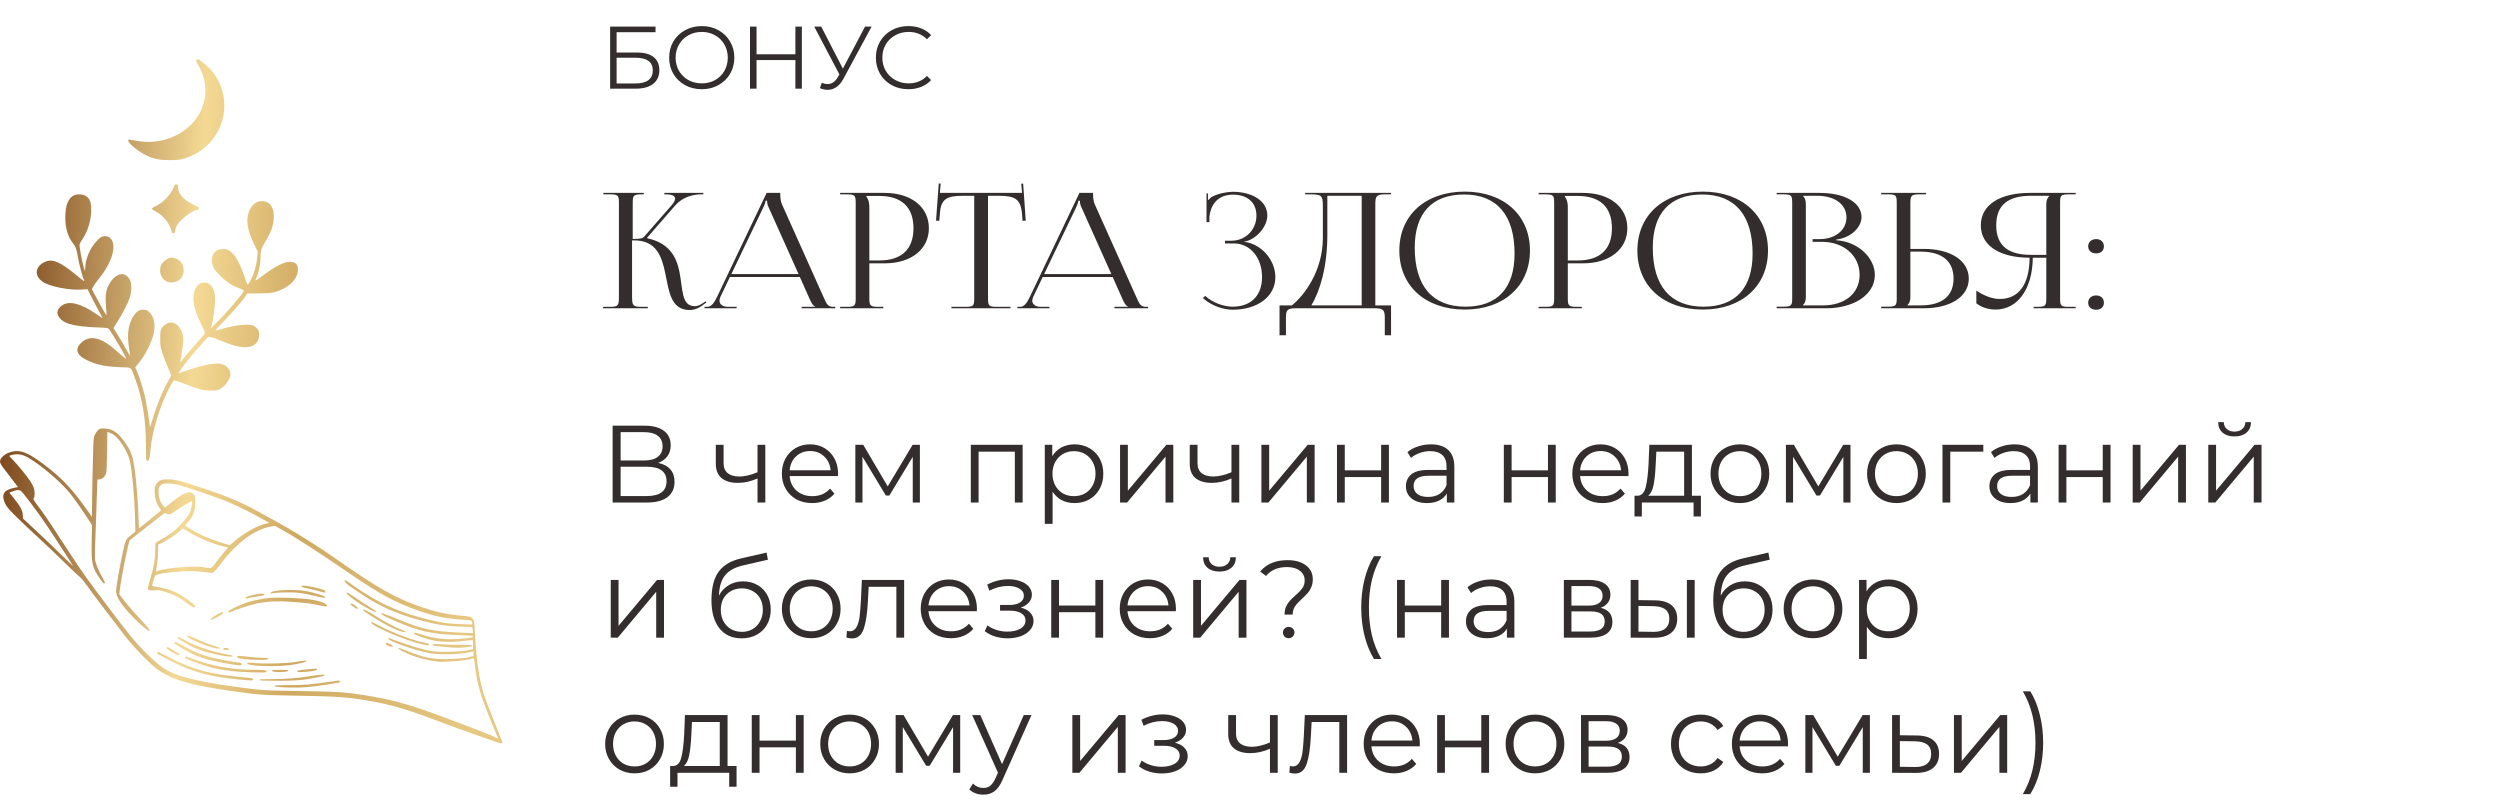
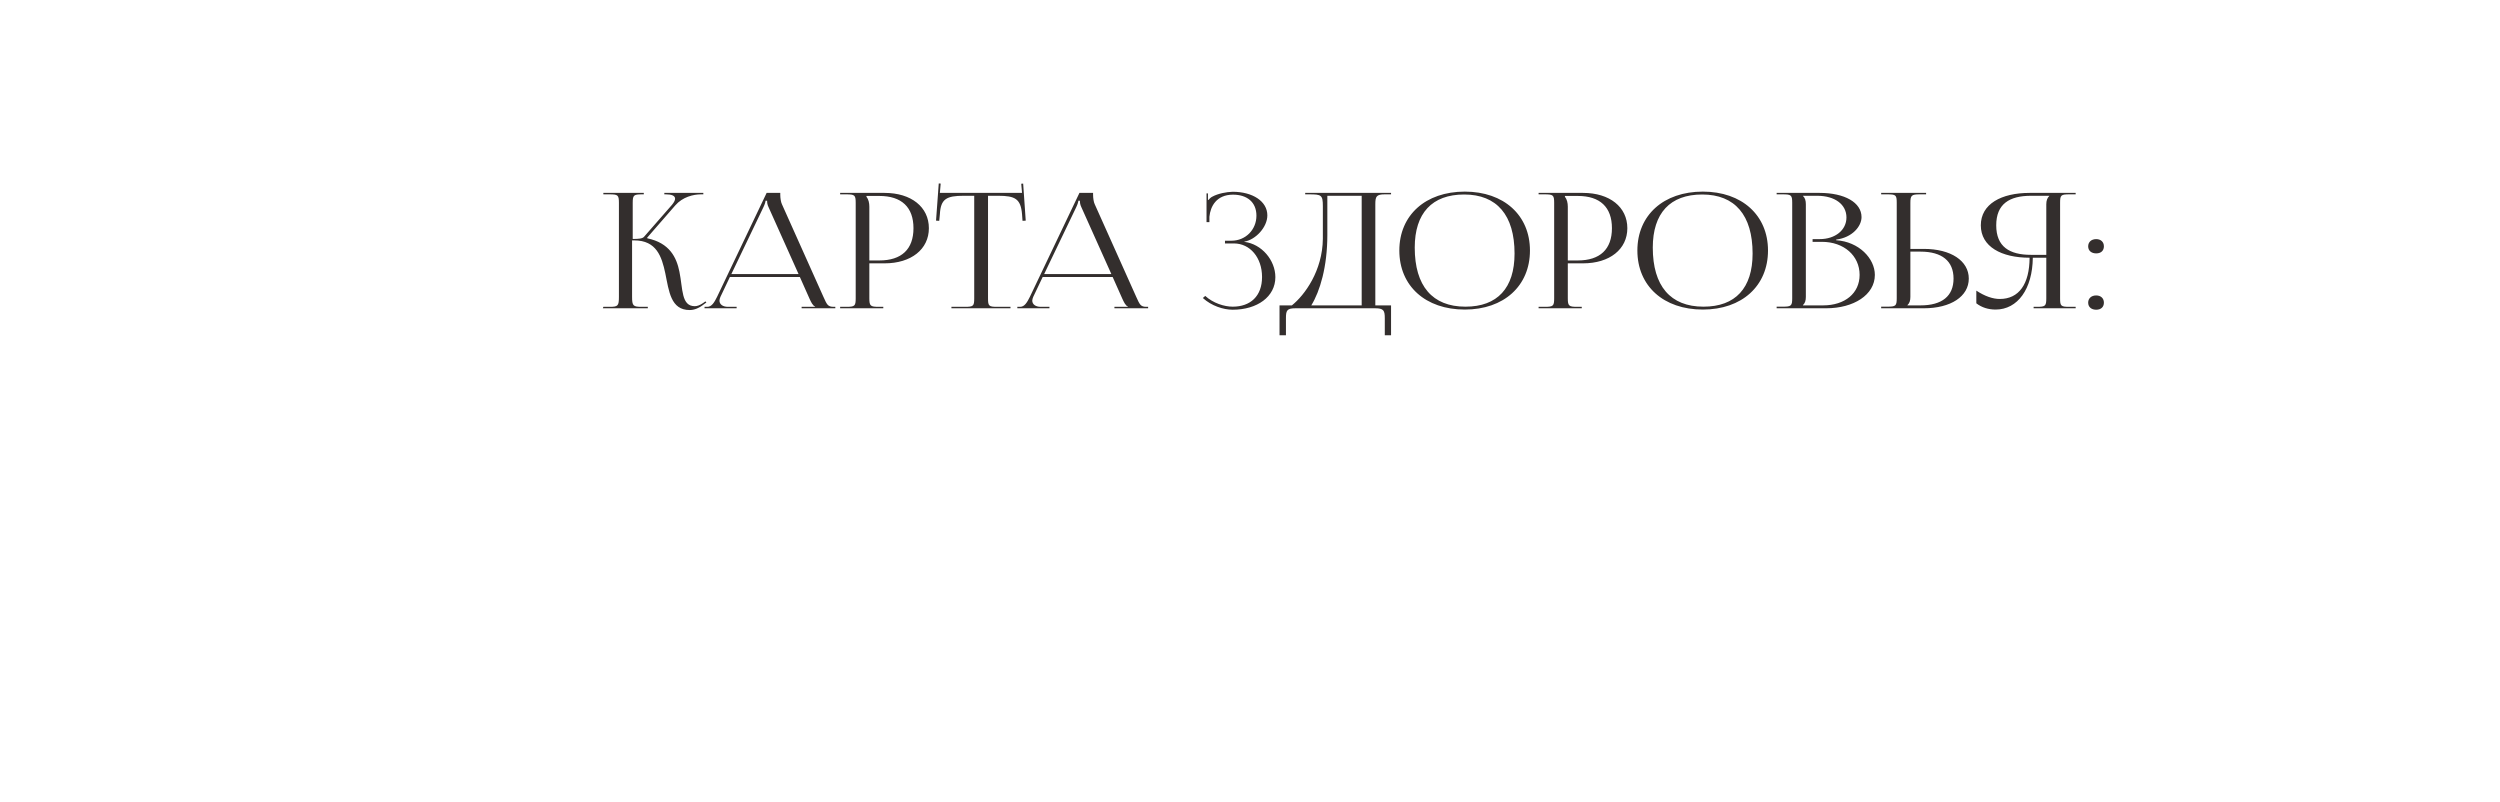
<svg xmlns="http://www.w3.org/2000/svg" width="592" height="190" viewBox="0 0 592 190" fill="none">
-   <path d="M155.858 109.614C157.123 109.874 158.085 110.385 158.744 111.148C159.403 111.893 159.732 112.873 159.732 114.086C159.732 115.663 159.169 116.877 158.042 117.726C156.933 118.575 155.295 119 153.128 119H145.068V100.8H152.634C154.575 100.8 156.092 101.199 157.184 101.996C158.276 102.793 158.822 103.946 158.822 105.454C158.822 106.477 158.562 107.343 158.042 108.054C157.522 108.747 156.794 109.267 155.858 109.614ZM146.966 109.042H152.53C153.934 109.042 155.009 108.756 155.754 108.184C156.517 107.612 156.898 106.78 156.898 105.688C156.898 104.596 156.517 103.764 155.754 103.192C155.009 102.62 153.934 102.334 152.53 102.334H146.966V109.042ZM153.128 117.466C156.265 117.466 157.834 116.296 157.834 113.956C157.834 111.668 156.265 110.524 153.128 110.524H146.966V117.466H153.128ZM181.227 105.324V119H179.381V113.306C177.804 113.999 176.253 114.346 174.727 114.346C173.081 114.346 171.798 113.973 170.879 113.228C169.961 112.465 169.501 111.33 169.501 109.822V105.324H171.347V109.718C171.347 110.741 171.677 111.521 172.335 112.058C172.994 112.578 173.904 112.838 175.065 112.838C176.348 112.838 177.787 112.5 179.381 111.824V105.324H181.227ZM198.43 112.734H186.99C187.094 114.155 187.64 115.308 188.628 116.192C189.616 117.059 190.864 117.492 192.372 117.492C193.221 117.492 194.001 117.345 194.712 117.05C195.422 116.738 196.038 116.287 196.558 115.698L197.598 116.894C196.991 117.622 196.228 118.177 195.31 118.558C194.408 118.939 193.412 119.13 192.32 119.13C190.916 119.13 189.668 118.835 188.576 118.246C187.501 117.639 186.66 116.807 186.054 115.75C185.447 114.693 185.144 113.497 185.144 112.162C185.144 110.827 185.43 109.631 186.002 108.574C186.591 107.517 187.388 106.693 188.394 106.104C189.416 105.515 190.56 105.22 191.826 105.22C193.091 105.22 194.226 105.515 195.232 106.104C196.237 106.693 197.026 107.517 197.598 108.574C198.17 109.614 198.456 110.81 198.456 112.162L198.43 112.734ZM191.826 106.806C190.508 106.806 189.399 107.231 188.498 108.08C187.614 108.912 187.111 110.004 186.99 111.356H196.688C196.566 110.004 196.055 108.912 195.154 108.08C194.27 107.231 193.16 106.806 191.826 106.806ZM217.83 105.324V119H216.14V108.184L210.602 117.336H209.77L204.232 108.158V119H202.542V105.324H204.414L210.212 115.178L216.114 105.324H217.83ZM242.16 105.324V119H240.314V106.962H231.734V119H229.888V105.324H242.16ZM254.453 105.22C255.736 105.22 256.897 105.515 257.937 106.104C258.977 106.676 259.792 107.491 260.381 108.548C260.971 109.605 261.265 110.81 261.265 112.162C261.265 113.531 260.971 114.745 260.381 115.802C259.792 116.859 258.977 117.683 257.937 118.272C256.915 118.844 255.753 119.13 254.453 119.13C253.344 119.13 252.339 118.905 251.437 118.454C250.553 117.986 249.825 117.31 249.253 116.426V124.044H247.407V105.324H249.175V108.028C249.73 107.127 250.458 106.433 251.359 105.948C252.278 105.463 253.309 105.22 254.453 105.22ZM254.323 117.492C255.277 117.492 256.143 117.275 256.923 116.842C257.703 116.391 258.31 115.759 258.743 114.944C259.194 114.129 259.419 113.202 259.419 112.162C259.419 111.122 259.194 110.203 258.743 109.406C258.31 108.591 257.703 107.959 256.923 107.508C256.143 107.057 255.277 106.832 254.323 106.832C253.353 106.832 252.477 107.057 251.697 107.508C250.935 107.959 250.328 108.591 249.877 109.406C249.444 110.203 249.227 111.122 249.227 112.162C249.227 113.202 249.444 114.129 249.877 114.944C250.328 115.759 250.935 116.391 251.697 116.842C252.477 117.275 253.353 117.492 254.323 117.492ZM265.231 105.324H267.077V116.192L276.203 105.324H277.841V119H275.995V108.132L266.895 119H265.231V105.324ZM293.454 105.324V119H291.608V113.306C290.031 113.999 288.479 114.346 286.954 114.346C285.307 114.346 284.025 113.973 283.106 113.228C282.187 112.465 281.728 111.33 281.728 109.822V105.324H283.574V109.718C283.574 110.741 283.903 111.521 284.562 112.058C285.221 112.578 286.131 112.838 287.292 112.838C288.575 112.838 290.013 112.5 291.608 111.824V105.324H293.454ZM298.696 105.324H300.542V116.192L309.668 105.324H311.306V119H309.46V108.132L300.36 119H298.696V105.324ZM316.597 105.324H318.443V111.382H327.049V105.324H328.895V119H327.049V112.968H318.443V119H316.597V105.324ZM338.848 105.22C340.633 105.22 342.002 105.671 342.956 106.572C343.909 107.456 344.386 108.773 344.386 110.524V119H342.618V116.868C342.202 117.579 341.586 118.133 340.772 118.532C339.974 118.931 339.021 119.13 337.912 119.13C336.386 119.13 335.173 118.766 334.272 118.038C333.37 117.31 332.92 116.348 332.92 115.152C332.92 113.991 333.336 113.055 334.168 112.344C335.017 111.633 336.36 111.278 338.198 111.278H342.54V110.446C342.54 109.267 342.21 108.375 341.552 107.768C340.893 107.144 339.931 106.832 338.666 106.832C337.799 106.832 336.967 106.979 336.17 107.274C335.372 107.551 334.688 107.941 334.116 108.444L333.284 107.066C333.977 106.477 334.809 106.026 335.78 105.714C336.75 105.385 337.773 105.22 338.848 105.22ZM338.198 117.674C339.238 117.674 340.13 117.44 340.876 116.972C341.621 116.487 342.176 115.793 342.54 114.892V112.656H338.25C335.91 112.656 334.74 113.471 334.74 115.1C334.74 115.897 335.043 116.53 335.65 116.998C336.256 117.449 337.106 117.674 338.198 117.674ZM356.105 105.324H357.951V111.382H366.557V105.324H368.403V119H366.557V112.968H357.951V119H356.105V105.324ZM385.609 112.734H374.169C374.273 114.155 374.819 115.308 375.807 116.192C376.795 117.059 378.043 117.492 379.551 117.492C380.401 117.492 381.181 117.345 381.891 117.05C382.602 116.738 383.217 116.287 383.737 115.698L384.777 116.894C384.171 117.622 383.408 118.177 382.489 118.558C381.588 118.939 380.591 119.13 379.499 119.13C378.095 119.13 376.847 118.835 375.755 118.246C374.681 117.639 373.84 116.807 373.233 115.75C372.627 114.693 372.323 113.497 372.323 112.162C372.323 110.827 372.609 109.631 373.181 108.574C373.771 107.517 374.568 106.693 375.573 106.104C376.596 105.515 377.74 105.22 379.005 105.22C380.271 105.22 381.406 105.515 382.411 106.104C383.417 106.693 384.205 107.517 384.777 108.574C385.349 109.614 385.635 110.81 385.635 112.162L385.609 112.734ZM379.005 106.806C377.688 106.806 376.579 107.231 375.677 108.08C374.793 108.912 374.291 110.004 374.169 111.356H383.867C383.746 110.004 383.235 108.912 382.333 108.08C381.449 107.231 380.34 106.806 379.005 106.806ZM402.78 117.388V122.302H401.038V119H388.792V122.302H387.05V117.388H387.83C388.749 117.336 389.373 116.66 389.702 115.36C390.032 114.06 390.257 112.24 390.378 109.9L390.56 105.324H400.648V117.388H402.78ZM392.068 110.004C391.982 111.945 391.817 113.549 391.574 114.814C391.332 116.062 390.898 116.92 390.274 117.388H398.802V106.962H392.224L392.068 110.004ZM412.02 119.13C410.703 119.13 409.515 118.835 408.458 118.246C407.401 117.639 406.569 116.807 405.962 115.75C405.355 114.693 405.052 113.497 405.052 112.162C405.052 110.827 405.355 109.631 405.962 108.574C406.569 107.517 407.401 106.693 408.458 106.104C409.515 105.515 410.703 105.22 412.02 105.22C413.337 105.22 414.525 105.515 415.582 106.104C416.639 106.693 417.463 107.517 418.052 108.574C418.659 109.631 418.962 110.827 418.962 112.162C418.962 113.497 418.659 114.693 418.052 115.75C417.463 116.807 416.639 117.639 415.582 118.246C414.525 118.835 413.337 119.13 412.02 119.13ZM412.02 117.492C412.991 117.492 413.857 117.275 414.62 116.842C415.4 116.391 416.007 115.759 416.44 114.944C416.873 114.129 417.09 113.202 417.09 112.162C417.09 111.122 416.873 110.195 416.44 109.38C416.007 108.565 415.4 107.941 414.62 107.508C413.857 107.057 412.991 106.832 412.02 106.832C411.049 106.832 410.174 107.057 409.394 107.508C408.631 107.941 408.025 108.565 407.574 109.38C407.141 110.195 406.924 111.122 406.924 112.162C406.924 113.202 407.141 114.129 407.574 114.944C408.025 115.759 408.631 116.391 409.394 116.842C410.174 117.275 411.049 117.492 412.02 117.492ZM438.195 105.324V119H436.505V108.184L430.967 117.336H430.135L424.597 108.158V119H422.907V105.324H424.779L430.577 115.178L436.479 105.324H438.195ZM449.09 119.13C447.773 119.13 446.586 118.835 445.528 118.246C444.471 117.639 443.639 116.807 443.032 115.75C442.426 114.693 442.122 113.497 442.122 112.162C442.122 110.827 442.426 109.631 443.032 108.574C443.639 107.517 444.471 106.693 445.528 106.104C446.586 105.515 447.773 105.22 449.09 105.22C450.408 105.22 451.595 105.515 452.652 106.104C453.71 106.693 454.533 107.517 455.122 108.574C455.729 109.631 456.032 110.827 456.032 112.162C456.032 113.497 455.729 114.693 455.122 115.75C454.533 116.807 453.71 117.639 452.652 118.246C451.595 118.835 450.408 119.13 449.09 119.13ZM449.09 117.492C450.061 117.492 450.928 117.275 451.69 116.842C452.47 116.391 453.077 115.759 453.51 114.944C453.944 114.129 454.16 113.202 454.16 112.162C454.16 111.122 453.944 110.195 453.51 109.38C453.077 108.565 452.47 107.941 451.69 107.508C450.928 107.057 450.061 106.832 449.09 106.832C448.12 106.832 447.244 107.057 446.464 107.508C445.702 107.941 445.095 108.565 444.644 109.38C444.211 110.195 443.994 111.122 443.994 112.162C443.994 113.202 444.211 114.129 444.644 114.944C445.095 115.759 445.702 116.391 446.464 116.842C447.244 117.275 448.12 117.492 449.09 117.492ZM469.65 106.962H461.824V119H459.978V105.324H469.65V106.962ZM477.023 105.22C478.809 105.22 480.178 105.671 481.131 106.572C482.085 107.456 482.561 108.773 482.561 110.524V119H480.793V116.868C480.377 117.579 479.762 118.133 478.947 118.532C478.15 118.931 477.197 119.13 476.087 119.13C474.562 119.13 473.349 118.766 472.447 118.038C471.546 117.31 471.095 116.348 471.095 115.152C471.095 113.991 471.511 113.055 472.343 112.344C473.193 111.633 474.536 111.278 476.373 111.278H480.715V110.446C480.715 109.267 480.386 108.375 479.727 107.768C479.069 107.144 478.107 106.832 476.841 106.832C475.975 106.832 475.143 106.979 474.345 107.274C473.548 107.551 472.863 107.941 472.291 108.444L471.459 107.066C472.153 106.477 472.985 106.026 473.955 105.714C474.926 105.385 475.949 105.22 477.023 105.22ZM476.373 117.674C477.413 117.674 478.306 117.44 479.051 116.972C479.797 116.487 480.351 115.793 480.715 114.892V112.656H476.425C474.085 112.656 472.915 113.471 472.915 115.1C472.915 115.897 473.219 116.53 473.825 116.998C474.432 117.449 475.281 117.674 476.373 117.674ZM487.476 105.324H489.322V111.382H497.928V105.324H499.774V119H497.928V112.968H489.322V119H487.476V105.324ZM505.021 105.324H506.867V116.192L515.993 105.324H517.631V119H515.785V108.132L506.685 119H505.021V105.324ZM522.921 105.324H524.767V116.192L533.893 105.324H535.531V119H533.685V108.132L524.585 119H522.921V105.324ZM529.135 103.348C527.956 103.348 527.02 103.053 526.327 102.464C525.634 101.875 525.278 101.043 525.261 99.968H526.587C526.604 100.644 526.847 101.19 527.315 101.606C527.783 102.005 528.39 102.204 529.135 102.204C529.88 102.204 530.487 102.005 530.955 101.606C531.44 101.19 531.692 100.644 531.709 99.968H533.035C533.018 101.043 532.654 101.875 531.943 102.464C531.25 103.053 530.314 103.348 529.135 103.348ZM144.626 137.324H146.472V148.192L155.598 137.324H157.236V151H155.39V140.132L146.29 151H144.626V137.324ZM175.961 137.662C177.226 137.662 178.353 137.948 179.341 138.52C180.346 139.075 181.126 139.863 181.681 140.886C182.236 141.891 182.513 143.044 182.513 144.344C182.513 145.679 182.218 146.866 181.629 147.906C181.057 148.929 180.251 149.726 179.211 150.298C178.171 150.87 176.975 151.156 175.623 151.156C173.352 151.156 171.593 150.359 170.345 148.764C169.097 147.169 168.473 144.968 168.473 142.16C168.473 139.231 169.028 136.986 170.137 135.426C171.264 133.866 173.014 132.809 175.389 132.254L181.525 130.85L181.837 132.54L176.065 133.866C174.106 134.299 172.668 135.071 171.749 136.18C170.83 137.272 170.328 138.893 170.241 141.042C170.796 139.985 171.567 139.161 172.555 138.572C173.543 137.965 174.678 137.662 175.961 137.662ZM175.675 149.622C176.628 149.622 177.478 149.405 178.223 148.972C178.986 148.521 179.575 147.897 179.991 147.1C180.424 146.303 180.641 145.401 180.641 144.396C180.641 143.391 180.433 142.507 180.017 141.744C179.601 140.981 179.012 140.392 178.249 139.976C177.504 139.543 176.646 139.326 175.675 139.326C174.704 139.326 173.838 139.543 173.075 139.976C172.33 140.392 171.74 140.981 171.307 141.744C170.891 142.507 170.683 143.391 170.683 144.396C170.683 145.401 170.891 146.303 171.307 147.1C171.74 147.897 172.338 148.521 173.101 148.972C173.864 149.405 174.722 149.622 175.675 149.622ZM192.112 151.13C190.794 151.13 189.607 150.835 188.55 150.246C187.492 149.639 186.66 148.807 186.054 147.75C185.447 146.693 185.144 145.497 185.144 144.162C185.144 142.827 185.447 141.631 186.054 140.574C186.66 139.517 187.492 138.693 188.55 138.104C189.607 137.515 190.794 137.22 192.112 137.22C193.429 137.22 194.616 137.515 195.674 138.104C196.731 138.693 197.554 139.517 198.144 140.574C198.75 141.631 199.054 142.827 199.054 144.162C199.054 145.497 198.75 146.693 198.144 147.75C197.554 148.807 196.731 149.639 195.674 150.246C194.616 150.835 193.429 151.13 192.112 151.13ZM192.112 149.492C193.082 149.492 193.949 149.275 194.712 148.842C195.492 148.391 196.098 147.759 196.532 146.944C196.965 146.129 197.182 145.202 197.182 144.162C197.182 143.122 196.965 142.195 196.532 141.38C196.098 140.565 195.492 139.941 194.712 139.508C193.949 139.057 193.082 138.832 192.112 138.832C191.141 138.832 190.266 139.057 189.486 139.508C188.723 139.941 188.116 140.565 187.666 141.38C187.232 142.195 187.016 143.122 187.016 144.162C187.016 145.202 187.232 146.129 187.666 146.944C188.116 147.759 188.723 148.391 189.486 148.842C190.266 149.275 191.141 149.492 192.112 149.492ZM214.103 137.324V151H212.257V138.962H205.705L205.523 142.342C205.384 145.185 205.055 147.369 204.535 148.894C204.015 150.419 203.088 151.182 201.753 151.182C201.389 151.182 200.947 151.113 200.427 150.974L200.557 149.388C200.869 149.457 201.086 149.492 201.207 149.492C201.918 149.492 202.455 149.163 202.819 148.504C203.183 147.845 203.426 147.031 203.547 146.06C203.668 145.089 203.772 143.807 203.859 142.212L204.093 137.324H214.103ZM231.311 144.734H219.871C219.975 146.155 220.521 147.308 221.509 148.192C222.497 149.059 223.745 149.492 225.253 149.492C226.102 149.492 226.882 149.345 227.593 149.05C228.303 148.738 228.919 148.287 229.439 147.698L230.479 148.894C229.872 149.622 229.109 150.177 228.191 150.558C227.289 150.939 226.293 151.13 225.201 151.13C223.797 151.13 222.549 150.835 221.457 150.246C220.382 149.639 219.541 148.807 218.935 147.75C218.328 146.693 218.025 145.497 218.025 144.162C218.025 142.827 218.311 141.631 218.883 140.574C219.472 139.517 220.269 138.693 221.275 138.104C222.297 137.515 223.441 137.22 224.707 137.22C225.972 137.22 227.107 137.515 228.113 138.104C229.118 138.693 229.907 139.517 230.479 140.574C231.051 141.614 231.337 142.81 231.337 144.162L231.311 144.734ZM224.707 138.806C223.389 138.806 222.28 139.231 221.379 140.08C220.495 140.912 219.992 142.004 219.871 143.356H229.569C229.447 142.004 228.936 140.912 228.035 140.08C227.151 139.231 226.041 138.806 224.707 138.806ZM241.698 143.876C242.669 144.101 243.414 144.491 243.934 145.046C244.471 145.601 244.74 146.277 244.74 147.074C244.74 147.871 244.463 148.582 243.908 149.206C243.371 149.83 242.634 150.315 241.698 150.662C240.762 150.991 239.731 151.156 238.604 151.156C237.616 151.156 236.645 151.017 235.692 150.74C234.739 150.445 233.907 150.021 233.196 149.466L233.82 148.088C234.444 148.556 235.172 148.92 236.004 149.18C236.836 149.44 237.677 149.57 238.526 149.57C239.791 149.57 240.823 149.336 241.62 148.868C242.435 148.383 242.842 147.733 242.842 146.918C242.842 146.19 242.513 145.627 241.854 145.228C241.195 144.812 240.294 144.604 239.15 144.604H236.81V143.252H239.046C240.069 143.252 240.892 143.061 241.516 142.68C242.14 142.281 242.452 141.753 242.452 141.094C242.452 140.366 242.097 139.794 241.386 139.378C240.693 138.962 239.783 138.754 238.656 138.754C237.183 138.754 235.727 139.127 234.288 139.872L233.768 138.442C235.397 137.593 237.087 137.168 238.838 137.168C239.878 137.168 240.814 137.324 241.646 137.636C242.495 137.931 243.154 138.355 243.622 138.91C244.107 139.465 244.35 140.106 244.35 140.834C244.35 141.527 244.107 142.143 243.622 142.68C243.154 143.217 242.513 143.616 241.698 143.876ZM248.931 137.324H250.777V143.382H259.383V137.324H261.229V151H259.383V144.968H250.777V151H248.931V137.324ZM278.436 144.734H266.996C267.1 146.155 267.646 147.308 268.634 148.192C269.622 149.059 270.87 149.492 272.378 149.492C273.227 149.492 274.007 149.345 274.718 149.05C275.428 148.738 276.044 148.287 276.564 147.698L277.604 148.894C276.997 149.622 276.234 150.177 275.316 150.558C274.414 150.939 273.418 151.13 272.326 151.13C270.922 151.13 269.674 150.835 268.582 150.246C267.507 149.639 266.666 148.807 266.06 147.75C265.453 146.693 265.15 145.497 265.15 144.162C265.15 142.827 265.436 141.631 266.008 140.574C266.597 139.517 267.394 138.693 268.4 138.104C269.422 137.515 270.566 137.22 271.832 137.22C273.097 137.22 274.232 137.515 275.238 138.104C276.243 138.693 277.032 139.517 277.604 140.574C278.176 141.614 278.462 142.81 278.462 144.162L278.436 144.734ZM271.832 138.806C270.514 138.806 269.405 139.231 268.504 140.08C267.62 140.912 267.117 142.004 266.996 143.356H276.694C276.572 142.004 276.061 140.912 275.16 140.08C274.276 139.231 273.166 138.806 271.832 138.806ZM282.548 137.324H284.394V148.192L293.52 137.324H295.158V151H293.312V140.132L284.212 151H282.548V137.324ZM288.762 135.348C287.583 135.348 286.647 135.053 285.954 134.464C285.261 133.875 284.905 133.043 284.888 131.968H286.214C286.231 132.644 286.474 133.19 286.942 133.606C287.41 134.005 288.017 134.204 288.762 134.204C289.507 134.204 290.114 134.005 290.582 133.606C291.067 133.19 291.319 132.644 291.336 131.968H292.662C292.645 133.043 292.281 133.875 291.57 134.464C290.877 135.053 289.941 135.348 288.762 135.348ZM304.186 145.54C304.186 144.829 304.299 144.205 304.524 143.668C304.767 143.131 305.062 142.671 305.408 142.29C305.755 141.909 306.206 141.475 306.76 140.99C307.506 140.331 308.052 139.759 308.398 139.274C308.762 138.771 308.944 138.165 308.944 137.454C308.944 136.501 308.572 135.738 307.826 135.166C307.081 134.577 306.058 134.282 304.758 134.282C302.609 134.282 300.954 134.984 299.792 136.388L298.414 135.348C299.888 133.545 302.046 132.644 304.888 132.644C306.708 132.644 308.156 133.051 309.23 133.866C310.322 134.681 310.868 135.781 310.868 137.168C310.868 137.879 310.747 138.511 310.504 139.066C310.279 139.603 309.993 140.063 309.646 140.444C309.317 140.825 308.875 141.267 308.32 141.77C307.575 142.446 307.02 143.053 306.656 143.59C306.292 144.11 306.11 144.76 306.11 145.54H304.186ZM305.148 151.13C304.767 151.13 304.446 151 304.186 150.74C303.926 150.463 303.796 150.142 303.796 149.778C303.796 149.397 303.926 149.085 304.186 148.842C304.446 148.582 304.767 148.452 305.148 148.452C305.547 148.452 305.876 148.582 306.136 148.842C306.396 149.085 306.526 149.397 306.526 149.778C306.526 150.142 306.388 150.463 306.11 150.74C305.85 151 305.53 151.13 305.148 151.13ZM325.353 156.044C324.382 154.449 323.637 152.621 323.117 150.558C322.597 148.478 322.337 146.251 322.337 143.876C322.337 141.501 322.597 139.274 323.117 137.194C323.637 135.097 324.382 133.268 325.353 131.708H327.121C326.098 133.459 325.344 135.339 324.859 137.35C324.391 139.361 324.157 141.536 324.157 143.876C324.157 146.216 324.391 148.391 324.859 150.402C325.344 152.413 326.098 154.293 327.121 156.044H325.353ZM330.815 137.324H332.661V143.382H341.267V137.324H343.113V151H341.267V144.968H332.661V151H330.815V137.324ZM353.066 137.22C354.852 137.22 356.221 137.671 357.174 138.572C358.128 139.456 358.604 140.773 358.604 142.524V151H356.836V148.868C356.42 149.579 355.805 150.133 354.99 150.532C354.193 150.931 353.24 151.13 352.13 151.13C350.605 151.13 349.392 150.766 348.49 150.038C347.589 149.31 347.138 148.348 347.138 147.152C347.138 145.991 347.554 145.055 348.386 144.344C349.236 143.633 350.579 143.278 352.416 143.278H356.758V142.446C356.758 141.267 356.429 140.375 355.77 139.768C355.112 139.144 354.15 138.832 352.884 138.832C352.018 138.832 351.186 138.979 350.388 139.274C349.591 139.551 348.906 139.941 348.334 140.444L347.502 139.066C348.196 138.477 349.028 138.026 349.998 137.714C350.969 137.385 351.992 137.22 353.066 137.22ZM352.416 149.674C353.456 149.674 354.349 149.44 355.094 148.972C355.84 148.487 356.394 147.793 356.758 146.892V144.656H352.468C350.128 144.656 348.958 145.471 348.958 147.1C348.958 147.897 349.262 148.53 349.868 148.998C350.475 149.449 351.324 149.674 352.416 149.674ZM379.033 143.928C380.888 144.361 381.815 145.479 381.815 147.282C381.815 148.478 381.373 149.397 380.489 150.038C379.605 150.679 378.288 151 376.537 151H370.323V137.324H376.355C377.915 137.324 379.137 137.627 380.021 138.234C380.905 138.841 381.347 139.707 381.347 140.834C381.347 141.579 381.139 142.221 380.723 142.758C380.325 143.278 379.761 143.668 379.033 143.928ZM372.117 143.408H376.225C377.283 143.408 378.089 143.209 378.643 142.81C379.215 142.411 379.501 141.831 379.501 141.068C379.501 140.305 379.215 139.733 378.643 139.352C378.089 138.971 377.283 138.78 376.225 138.78H372.117V143.408ZM376.459 149.544C377.638 149.544 378.522 149.353 379.111 148.972C379.701 148.591 379.995 147.993 379.995 147.178C379.995 146.363 379.727 145.765 379.189 145.384C378.652 144.985 377.803 144.786 376.641 144.786H372.117V149.544H376.459ZM391.888 142.16C393.604 142.177 394.912 142.559 395.814 143.304C396.715 144.049 397.166 145.124 397.166 146.528C397.166 147.984 396.68 149.102 395.71 149.882C394.739 150.662 393.352 151.043 391.55 151.026L386.142 151V137.324H387.988V142.108L391.888 142.16ZM399.454 137.324H401.3V151H399.454V137.324ZM391.446 149.622C392.711 149.639 393.664 149.388 394.306 148.868C394.964 148.331 395.294 147.551 395.294 146.528C395.294 145.523 394.973 144.777 394.332 144.292C393.69 143.807 392.728 143.555 391.446 143.538L387.988 143.486V149.57L391.446 149.622ZM413.186 137.662C414.451 137.662 415.578 137.948 416.566 138.52C417.571 139.075 418.351 139.863 418.906 140.886C419.46 141.891 419.738 143.044 419.738 144.344C419.738 145.679 419.443 146.866 418.854 147.906C418.282 148.929 417.476 149.726 416.436 150.298C415.396 150.87 414.2 151.156 412.848 151.156C410.577 151.156 408.818 150.359 407.57 148.764C406.322 147.169 405.698 144.968 405.698 142.16C405.698 139.231 406.252 136.986 407.362 135.426C408.488 133.866 410.239 132.809 412.614 132.254L418.75 130.85L419.062 132.54L413.29 133.866C411.331 134.299 409.892 135.071 408.974 136.18C408.055 137.272 407.552 138.893 407.466 141.042C408.02 139.985 408.792 139.161 409.78 138.572C410.768 137.965 411.903 137.662 413.186 137.662ZM412.9 149.622C413.853 149.622 414.702 149.405 415.448 148.972C416.21 148.521 416.8 147.897 417.216 147.1C417.649 146.303 417.866 145.401 417.866 144.396C417.866 143.391 417.658 142.507 417.242 141.744C416.826 140.981 416.236 140.392 415.474 139.976C414.728 139.543 413.87 139.326 412.9 139.326C411.929 139.326 411.062 139.543 410.3 139.976C409.554 140.392 408.965 140.981 408.532 141.744C408.116 142.507 407.908 143.391 407.908 144.396C407.908 145.401 408.116 146.303 408.532 147.1C408.965 147.897 409.563 148.521 410.326 148.972C411.088 149.405 411.946 149.622 412.9 149.622ZM429.336 151.13C428.019 151.13 426.832 150.835 425.774 150.246C424.717 149.639 423.885 148.807 423.278 147.75C422.672 146.693 422.368 145.497 422.368 144.162C422.368 142.827 422.672 141.631 423.278 140.574C423.885 139.517 424.717 138.693 425.774 138.104C426.832 137.515 428.019 137.22 429.336 137.22C430.654 137.22 431.841 137.515 432.898 138.104C433.956 138.693 434.779 139.517 435.368 140.574C435.975 141.631 436.278 142.827 436.278 144.162C436.278 145.497 435.975 146.693 435.368 147.75C434.779 148.807 433.956 149.639 432.898 150.246C431.841 150.835 430.654 151.13 429.336 151.13ZM429.336 149.492C430.307 149.492 431.174 149.275 431.936 148.842C432.716 148.391 433.323 147.759 433.756 146.944C434.19 146.129 434.406 145.202 434.406 144.162C434.406 143.122 434.19 142.195 433.756 141.38C433.323 140.565 432.716 139.941 431.936 139.508C431.174 139.057 430.307 138.832 429.336 138.832C428.366 138.832 427.49 139.057 426.71 139.508C425.948 139.941 425.341 140.565 424.89 141.38C424.457 142.195 424.24 143.122 424.24 144.162C424.24 145.202 424.457 146.129 424.89 146.944C425.341 147.759 425.948 148.391 426.71 148.842C427.49 149.275 428.366 149.492 429.336 149.492ZM447.27 137.22C448.552 137.22 449.714 137.515 450.754 138.104C451.794 138.676 452.608 139.491 453.198 140.548C453.787 141.605 454.082 142.81 454.082 144.162C454.082 145.531 453.787 146.745 453.198 147.802C452.608 148.859 451.794 149.683 450.754 150.272C449.731 150.844 448.57 151.13 447.27 151.13C446.16 151.13 445.155 150.905 444.254 150.454C443.37 149.986 442.642 149.31 442.07 148.426V156.044H440.224V137.324H441.992V140.028C442.546 139.127 443.274 138.433 444.176 137.948C445.094 137.463 446.126 137.22 447.27 137.22ZM447.14 149.492C448.093 149.492 448.96 149.275 449.74 148.842C450.52 148.391 451.126 147.759 451.56 146.944C452.01 146.129 452.236 145.202 452.236 144.162C452.236 143.122 452.01 142.203 451.56 141.406C451.126 140.591 450.52 139.959 449.74 139.508C448.96 139.057 448.093 138.832 447.14 138.832C446.169 138.832 445.294 139.057 444.514 139.508C443.751 139.959 443.144 140.591 442.694 141.406C442.26 142.203 442.044 143.122 442.044 144.162C442.044 145.202 442.26 146.129 442.694 146.944C443.144 147.759 443.751 148.391 444.514 148.842C445.294 149.275 446.169 149.492 447.14 149.492ZM150.268 183.13C148.951 183.13 147.763 182.835 146.706 182.246C145.649 181.639 144.817 180.807 144.21 179.75C143.603 178.693 143.3 177.497 143.3 176.162C143.3 174.827 143.603 173.631 144.21 172.574C144.817 171.517 145.649 170.693 146.706 170.104C147.763 169.515 148.951 169.22 150.268 169.22C151.585 169.22 152.773 169.515 153.83 170.104C154.887 170.693 155.711 171.517 156.3 172.574C156.907 173.631 157.21 174.827 157.21 176.162C157.21 177.497 156.907 178.693 156.3 179.75C155.711 180.807 154.887 181.639 153.83 182.246C152.773 182.835 151.585 183.13 150.268 183.13ZM150.268 181.492C151.239 181.492 152.105 181.275 152.868 180.842C153.648 180.391 154.255 179.759 154.688 178.944C155.121 178.129 155.338 177.202 155.338 176.162C155.338 175.122 155.121 174.195 154.688 173.38C154.255 172.565 153.648 171.941 152.868 171.508C152.105 171.057 151.239 170.832 150.268 170.832C149.297 170.832 148.422 171.057 147.642 171.508C146.879 171.941 146.273 172.565 145.822 173.38C145.389 174.195 145.172 175.122 145.172 176.162C145.172 177.202 145.389 178.129 145.822 178.944C146.273 179.759 146.879 180.391 147.642 180.842C148.422 181.275 149.297 181.492 150.268 181.492ZM174.417 181.388V186.302H172.675V183H160.429V186.302H158.687V181.388H159.467C160.386 181.336 161.01 180.66 161.339 179.36C161.668 178.06 161.894 176.24 162.015 173.9L162.197 169.324H172.285V181.388H174.417ZM163.705 174.004C163.618 175.945 163.454 177.549 163.211 178.814C162.968 180.062 162.535 180.92 161.911 181.388H170.439V170.962H163.861L163.705 174.004ZM178.015 169.324H179.861V175.382H188.467V169.324H190.313V183H188.467V176.968H179.861V183H178.015V169.324ZM201.202 183.13C199.884 183.13 198.697 182.835 197.64 182.246C196.582 181.639 195.75 180.807 195.144 179.75C194.537 178.693 194.234 177.497 194.234 176.162C194.234 174.827 194.537 173.631 195.144 172.574C195.75 171.517 196.582 170.693 197.64 170.104C198.697 169.515 199.884 169.22 201.202 169.22C202.519 169.22 203.706 169.515 204.764 170.104C205.821 170.693 206.644 171.517 207.234 172.574C207.84 173.631 208.144 174.827 208.144 176.162C208.144 177.497 207.84 178.693 207.234 179.75C206.644 180.807 205.821 181.639 204.764 182.246C203.706 182.835 202.519 183.13 201.202 183.13ZM201.202 181.492C202.172 181.492 203.039 181.275 203.802 180.842C204.582 180.391 205.188 179.759 205.622 178.944C206.055 178.129 206.272 177.202 206.272 176.162C206.272 175.122 206.055 174.195 205.622 173.38C205.188 172.565 204.582 171.941 203.802 171.508C203.039 171.057 202.172 170.832 201.202 170.832C200.231 170.832 199.356 171.057 198.576 171.508C197.813 171.941 197.206 172.565 196.756 173.38C196.322 174.195 196.106 175.122 196.106 176.162C196.106 177.202 196.322 178.129 196.756 178.944C197.206 179.759 197.813 180.391 198.576 180.842C199.356 181.275 200.231 181.492 201.202 181.492ZM227.377 169.324V183H225.687V172.184L220.149 181.336H219.317L213.779 172.158V183H212.089V169.324H213.961L219.759 179.178L225.661 169.324H227.377ZM244.252 169.324L237.414 184.638C236.859 185.921 236.218 186.831 235.49 187.368C234.762 187.905 233.887 188.174 232.864 188.174C232.205 188.174 231.59 188.07 231.018 187.862C230.446 187.654 229.952 187.342 229.536 186.926L230.394 185.548C231.087 186.241 231.919 186.588 232.89 186.588C233.514 186.588 234.043 186.415 234.476 186.068C234.927 185.721 235.343 185.132 235.724 184.3L236.322 182.974L230.212 169.324H232.136L237.284 180.946L242.432 169.324H244.252ZM253.933 169.324H255.779V180.192L264.905 169.324H266.543V183H264.697V172.132L255.597 183H253.933V169.324ZM278.21 175.876C279.18 176.101 279.926 176.491 280.446 177.046C280.983 177.601 281.252 178.277 281.252 179.074C281.252 179.871 280.974 180.582 280.42 181.206C279.882 181.83 279.146 182.315 278.21 182.662C277.274 182.991 276.242 183.156 275.116 183.156C274.128 183.156 273.157 183.017 272.204 182.74C271.25 182.445 270.418 182.021 269.708 181.466L270.332 180.088C270.956 180.556 271.684 180.92 272.516 181.18C273.348 181.44 274.188 181.57 275.038 181.57C276.303 181.57 277.334 181.336 278.132 180.868C278.946 180.383 279.354 179.733 279.354 178.918C279.354 178.19 279.024 177.627 278.366 177.228C277.707 176.812 276.806 176.604 275.662 176.604H273.322V175.252H275.558C276.58 175.252 277.404 175.061 278.028 174.68C278.652 174.281 278.964 173.753 278.964 173.094C278.964 172.366 278.608 171.794 277.898 171.378C277.204 170.962 276.294 170.754 275.168 170.754C273.694 170.754 272.238 171.127 270.8 171.872L270.28 170.442C271.909 169.593 273.599 169.168 275.35 169.168C276.39 169.168 277.326 169.324 278.158 169.636C279.007 169.931 279.666 170.355 280.134 170.91C280.619 171.465 280.862 172.106 280.862 172.834C280.862 173.527 280.619 174.143 280.134 174.68C279.666 175.217 279.024 175.616 278.21 175.876ZM302.569 169.324V183H300.723V177.306C299.146 177.999 297.594 178.346 296.069 178.346C294.422 178.346 293.14 177.973 292.221 177.228C291.302 176.465 290.843 175.33 290.843 173.822V169.324H292.689V173.718C292.689 174.741 293.018 175.521 293.677 176.058C294.336 176.578 295.246 176.838 296.407 176.838C297.69 176.838 299.128 176.5 300.723 175.824V169.324H302.569ZM318.992 169.324V183H317.146V170.962H310.594L310.412 174.342C310.273 177.185 309.944 179.369 309.424 180.894C308.904 182.419 307.976 183.182 306.642 183.182C306.278 183.182 305.836 183.113 305.316 182.974L305.446 181.388C305.758 181.457 305.974 181.492 306.096 181.492C306.806 181.492 307.344 181.163 307.708 180.504C308.072 179.845 308.314 179.031 308.436 178.06C308.557 177.089 308.661 175.807 308.748 174.212L308.982 169.324H318.992ZM336.199 176.734H324.759C324.863 178.155 325.409 179.308 326.397 180.192C327.385 181.059 328.633 181.492 330.141 181.492C330.991 181.492 331.771 181.345 332.481 181.05C333.192 180.738 333.807 180.287 334.327 179.698L335.367 180.894C334.761 181.622 333.998 182.177 333.079 182.558C332.178 182.939 331.181 183.13 330.089 183.13C328.685 183.13 327.437 182.835 326.345 182.246C325.271 181.639 324.43 180.807 323.823 179.75C323.217 178.693 322.913 177.497 322.913 176.162C322.913 174.827 323.199 173.631 323.771 172.574C324.361 171.517 325.158 170.693 326.163 170.104C327.186 169.515 328.33 169.22 329.595 169.22C330.861 169.22 331.996 169.515 333.001 170.104C334.007 170.693 334.795 171.517 335.367 172.574C335.939 173.614 336.225 174.81 336.225 176.162L336.199 176.734ZM329.595 170.806C328.278 170.806 327.169 171.231 326.267 172.08C325.383 172.912 324.881 174.004 324.759 175.356H334.457C334.336 174.004 333.825 172.912 332.923 172.08C332.039 171.231 330.93 170.806 329.595 170.806ZM340.312 169.324H342.158V175.382H350.764V169.324H352.61V183H350.764V176.968H342.158V183H340.312V169.324ZM363.498 183.13C362.181 183.13 360.994 182.835 359.936 182.246C358.879 181.639 358.047 180.807 357.44 179.75C356.834 178.693 356.53 177.497 356.53 176.162C356.53 174.827 356.834 173.631 357.44 172.574C358.047 171.517 358.879 170.693 359.936 170.104C360.994 169.515 362.181 169.22 363.498 169.22C364.816 169.22 366.003 169.515 367.06 170.104C368.118 170.693 368.941 171.517 369.53 172.574C370.137 173.631 370.44 174.827 370.44 176.162C370.44 177.497 370.137 178.693 369.53 179.75C368.941 180.807 368.118 181.639 367.06 182.246C366.003 182.835 364.816 183.13 363.498 183.13ZM363.498 181.492C364.469 181.492 365.336 181.275 366.098 180.842C366.878 180.391 367.485 179.759 367.918 178.944C368.352 178.129 368.568 177.202 368.568 176.162C368.568 175.122 368.352 174.195 367.918 173.38C367.485 172.565 366.878 171.941 366.098 171.508C365.336 171.057 364.469 170.832 363.498 170.832C362.528 170.832 361.652 171.057 360.872 171.508C360.11 171.941 359.503 172.565 359.052 173.38C358.619 174.195 358.402 175.122 358.402 176.162C358.402 177.202 358.619 178.129 359.052 178.944C359.503 179.759 360.11 180.391 360.872 180.842C361.652 181.275 362.528 181.492 363.498 181.492ZM383.096 175.928C384.95 176.361 385.878 177.479 385.878 179.282C385.878 180.478 385.436 181.397 384.552 182.038C383.668 182.679 382.35 183 380.6 183H374.386V169.324H380.418C381.978 169.324 383.2 169.627 384.084 170.234C384.968 170.841 385.41 171.707 385.41 172.834C385.41 173.579 385.202 174.221 384.786 174.758C384.387 175.278 383.824 175.668 383.096 175.928ZM376.18 175.408H380.288C381.345 175.408 382.151 175.209 382.706 174.81C383.278 174.411 383.564 173.831 383.564 173.068C383.564 172.305 383.278 171.733 382.706 171.352C382.151 170.971 381.345 170.78 380.288 170.78H376.18V175.408ZM380.522 181.544C381.7 181.544 382.584 181.353 383.174 180.972C383.763 180.591 384.058 179.993 384.058 179.178C384.058 178.363 383.789 177.765 383.252 177.384C382.714 176.985 381.865 176.786 380.704 176.786H376.18V181.544H380.522ZM402.729 183.13C401.377 183.13 400.163 182.835 399.089 182.246C398.031 181.657 397.199 180.833 396.593 179.776C395.986 178.701 395.683 177.497 395.683 176.162C395.683 174.827 395.986 173.631 396.593 172.574C397.199 171.517 398.031 170.693 399.089 170.104C400.163 169.515 401.377 169.22 402.729 169.22C403.907 169.22 404.956 169.454 405.875 169.922C406.811 170.373 407.547 171.04 408.085 171.924L406.707 172.86C406.256 172.184 405.684 171.681 404.991 171.352C404.297 171.005 403.543 170.832 402.729 170.832C401.741 170.832 400.848 171.057 400.051 171.508C399.271 171.941 398.655 172.565 398.205 173.38C397.771 174.195 397.555 175.122 397.555 176.162C397.555 177.219 397.771 178.155 398.205 178.97C398.655 179.767 399.271 180.391 400.051 180.842C400.848 181.275 401.741 181.492 402.729 181.492C403.543 181.492 404.297 181.327 404.991 180.998C405.684 180.669 406.256 180.166 406.707 179.49L408.085 180.426C407.547 181.31 406.811 181.986 405.875 182.454C404.939 182.905 403.89 183.13 402.729 183.13ZM423.391 176.734H411.951C412.055 178.155 412.601 179.308 413.589 180.192C414.577 181.059 415.825 181.492 417.333 181.492C418.182 181.492 418.962 181.345 419.673 181.05C420.383 180.738 420.999 180.287 421.519 179.698L422.559 180.894C421.952 181.622 421.189 182.177 420.271 182.558C419.369 182.939 418.373 183.13 417.281 183.13C415.877 183.13 414.629 182.835 413.537 182.246C412.462 181.639 411.621 180.807 411.015 179.75C410.408 178.693 410.105 177.497 410.105 176.162C410.105 174.827 410.391 173.631 410.963 172.574C411.552 171.517 412.349 170.693 413.355 170.104C414.377 169.515 415.521 169.22 416.787 169.22C418.052 169.22 419.187 169.515 420.193 170.104C421.198 170.693 421.987 171.517 422.559 172.574C423.131 173.614 423.417 174.81 423.417 176.162L423.391 176.734ZM416.787 170.806C415.469 170.806 414.36 171.231 413.459 172.08C412.575 172.912 412.072 174.004 411.951 175.356H421.649C421.527 174.004 421.016 172.912 420.115 172.08C419.231 171.231 418.121 170.806 416.787 170.806ZM442.791 169.324V183H441.101V172.184L435.563 181.336H434.731L429.193 172.158V183H427.503V169.324H429.375L435.173 179.178L441.075 169.324H442.791ZM453.92 174.16C455.636 174.177 456.936 174.559 457.82 175.304C458.721 176.049 459.172 177.124 459.172 178.528C459.172 179.984 458.687 181.102 457.716 181.882C456.763 182.662 455.376 183.043 453.556 183.026L448.044 183V169.324H449.89V174.108L453.92 174.16ZM453.452 181.622C454.717 181.639 455.671 181.388 456.312 180.868C456.971 180.331 457.3 179.551 457.3 178.528C457.3 177.523 456.979 176.777 456.338 176.292C455.697 175.807 454.735 175.555 453.452 175.538L449.89 175.486V181.57L453.452 181.622ZM462.694 169.324H464.54V180.192L473.666 169.324H475.304V183H473.458V172.132L464.358 183H462.694V169.324ZM479.009 188.044C480.031 186.293 480.785 184.421 481.271 182.428C481.756 180.417 481.999 178.233 481.999 175.876C481.999 173.519 481.756 171.343 481.271 169.35C480.785 167.339 480.031 165.459 479.009 163.708H480.777C481.747 165.268 482.493 167.097 483.013 169.194C483.55 171.274 483.819 173.501 483.819 175.876C483.819 178.251 483.559 180.478 483.039 182.558C482.519 184.638 481.765 186.467 480.777 188.044H479.009Z" fill="#332E2D" />
  <path d="M142.76 73H153.4V72.658H151.956C149.942 72.658 149.676 72.43 149.676 70.302V56.926H150.208C155.452 56.926 156.706 60.764 157.542 64.716C158.416 68.972 158.834 73.418 163.318 73.418C164.42 73.418 165.56 72.962 166.738 72.012L167.27 71.632L167.042 71.366L166.51 71.746C165.75 72.278 165.066 72.506 164.534 72.506C161.304 72.506 161.722 68.44 160.886 64.336C160.202 60.954 158.568 57.534 153.286 56.432L153.248 56.28L159.898 48.642C161.646 46.628 164.192 46.02 166.016 46.02H166.548V45.678H157.314V46.02H157.694C158.986 46.02 159.86 46.324 159.86 47.046C159.86 47.426 159.632 47.882 159.138 48.49L152.526 56.052C152.146 56.508 151.31 56.584 149.828 56.584V48.034C149.828 46.21 150.056 46.02 152.07 46.02H152.45V45.678H142.874V46.02H144.356C146.332 46.02 146.56 46.21 146.56 48.034V70.302C146.56 72.43 146.332 72.658 144.356 72.658H142.874L142.76 73ZM166.834 73H174.434V72.658H172.382C171.128 72.658 170.368 72.05 170.368 71.176C170.368 70.91 170.482 70.606 170.596 70.302L172.838 65.59H189.406L191.724 70.796C192.028 71.442 192.446 72.392 193.016 72.582V72.658H189.824V73H197.804V72.658H197.462C195.98 72.658 195.828 72.126 194.992 70.302L185.15 48.338C184.922 47.882 184.77 46.894 184.77 46.134V45.678H181.54L169.798 70.302C169.152 71.594 168.544 72.658 167.48 72.658H166.834V73ZM173.18 64.906L180.78 49.06C181.16 48.262 181.274 47.768 181.274 47.54H181.654C181.654 47.958 181.692 48.452 181.996 49.06L189.102 64.906H173.18ZM205.176 46.4H208.216C213.498 46.4 216.31 49.06 216.31 54.038C216.31 59.016 213.498 61.676 208.216 61.676H205.86V48.946C205.86 48.072 205.67 47.198 205.176 46.59V46.4ZM198.944 73H209.166V72.658H208.14C206.126 72.658 205.86 72.468 205.86 70.644V62.36H209.47C215.778 62.36 219.958 59.016 219.958 54.038C219.958 49.022 215.778 45.678 209.47 45.678H198.944V46.02H200.388C202.402 46.02 202.63 46.21 202.63 48.034V70.644C202.63 72.468 202.402 72.658 200.388 72.658H198.944V73ZM225.299 73H239.283V72.658H236.167C234.153 72.658 233.963 72.468 233.963 70.644V46.362H236.395C240.385 46.362 241.715 47.084 242.019 50.732L242.133 52.29L242.893 52.252L242.285 43.474L241.829 43.512L242.019 45.678H222.563L222.753 43.474L222.297 43.436L221.651 52.252L222.411 52.29L222.563 50.732C222.753 47.084 224.159 46.362 228.187 46.362H230.695V70.644C230.695 72.468 230.505 72.658 228.491 72.658H225.299V73ZM240.905 73H248.505V72.658H246.453C245.199 72.658 244.439 72.05 244.439 71.176C244.439 70.91 244.553 70.606 244.667 70.302L246.909 65.59H263.477L265.795 70.796C266.099 71.442 266.517 72.392 267.087 72.582V72.658H263.895V73H271.875V72.658H271.533C270.051 72.658 269.899 72.126 269.063 70.302L259.221 48.338C258.993 47.882 258.841 46.894 258.841 46.134V45.678H255.611L243.869 70.302C243.223 71.594 242.615 72.658 241.551 72.658H240.905V73ZM247.251 64.906L254.851 49.06C255.231 48.262 255.345 47.768 255.345 47.54H255.725C255.725 47.958 255.763 48.452 256.067 49.06L263.173 64.906H247.251ZM290.075 57.648H292.203C296.003 57.648 298.853 60.992 298.853 65.59C298.853 70.15 296.079 72.62 291.899 72.62C289.923 72.62 287.263 71.784 285.401 70.074L284.831 70.568C286.883 72.43 289.695 73.342 291.899 73.342C297.713 73.342 302.007 70.264 302.007 65.628C302.007 61.638 298.777 57.762 294.635 57.268V57.23C297.333 56.774 300.107 53.81 300.107 50.998C300.107 47.654 296.611 45.412 291.899 45.412C290.417 45.45 288.441 45.83 287.111 46.552C286.769 46.704 286.351 47.084 286.199 47.35L286.047 47.312V45.792H285.705V52.594H286.389V51.34C286.617 48.908 288.023 46.096 291.975 46.096C295.281 46.096 297.523 47.844 297.523 51.074C297.523 54.38 294.977 57.002 291.595 57.002H290.075V57.648ZM302.991 72.316V79.384H304.511V75.356C304.511 73.532 304.739 73 306.753 73H325.639C327.653 73 327.919 73.532 327.919 75.356V79.384H329.401V72.316H325.677V48.376C325.677 46.552 325.905 46.02 327.919 46.02H329.401V45.678H309.071V46.02H309.983C312.909 46.02 313.251 46.172 313.251 48.832V56.546C313.175 64.108 308.957 69.884 305.917 72.316H302.991ZM310.515 72.316C312.567 68.972 314.315 63.196 314.315 55.634V46.362H322.447V72.316H310.515ZM346.866 73.304C356.1 73.304 362.294 67.718 362.294 59.32C362.294 50.96 356.1 45.374 346.866 45.374C337.556 45.374 331.362 50.96 331.362 59.32C331.362 67.718 337.556 73.304 346.866 73.304ZM347.018 72.62C339.19 72.62 335.01 67.718 335.01 58.636C335.01 50.466 339.114 46.058 346.714 46.058C354.466 46.058 358.646 50.96 358.646 60.042C358.646 68.212 354.58 72.62 347.018 72.62ZM370.572 46.4H373.612C378.894 46.4 381.706 49.06 381.706 54.038C381.706 59.016 378.894 61.676 373.612 61.676H371.256V48.946C371.256 48.072 371.066 47.198 370.572 46.59V46.4ZM364.34 73H374.562V72.658H373.536C371.522 72.658 371.256 72.468 371.256 70.644V62.36H374.866C381.174 62.36 385.354 59.016 385.354 54.038C385.354 49.022 381.174 45.678 374.866 45.678H364.34V46.02H365.784C367.798 46.02 368.026 46.21 368.026 48.034V70.644C368.026 72.468 367.798 72.658 365.784 72.658H364.34V73ZM403.235 73.304C412.469 73.304 418.663 67.718 418.663 59.32C418.663 50.96 412.469 45.374 403.235 45.374C393.925 45.374 387.731 50.96 387.731 59.32C387.731 67.718 393.925 73.304 403.235 73.304ZM403.387 72.62C395.559 72.62 391.379 67.718 391.379 58.636C391.379 50.466 395.483 46.058 403.083 46.058C410.835 46.058 415.015 50.96 415.015 60.042C415.015 68.212 410.949 72.62 403.387 72.62ZM426.941 72.316V72.24C427.435 71.784 427.625 71.176 427.625 70.302V48.376C427.625 47.502 427.435 46.856 426.941 46.4V46.362H430.323C434.503 46.362 437.239 48.414 437.239 51.492C437.239 54.494 434.579 56.622 430.893 56.622H429.221V57.268H431.425C436.631 57.268 440.355 60.536 440.355 65.096C440.355 69.428 436.897 72.316 431.691 72.316H426.941ZM420.709 73H432.451C438.911 73 443.965 69.846 443.965 65.096C443.965 61.22 440.203 57.23 434.807 56.888V56.736C438.645 56.242 440.811 53.582 440.811 51.416C440.811 47.958 436.821 45.678 430.893 45.678H420.709V46.02H422.153C424.167 46.02 424.395 46.21 424.395 48.034V70.606C424.395 72.43 424.167 72.62 422.153 72.62H420.709V73ZM445.461 73H455.569C461.953 73 466.209 70.188 466.209 65.97C466.209 61.752 461.953 58.94 455.569 58.94H452.377V48.072C452.377 46.248 452.643 46.02 454.657 46.02H456.101V45.678H445.461V46.02H446.905C448.919 46.02 449.147 46.172 449.147 47.996V70.606C449.147 72.43 448.919 72.62 446.905 72.62H445.461V73ZM452.377 59.586H454.771C459.863 59.586 462.599 61.828 462.599 65.97C462.599 70.112 459.863 72.316 454.771 72.316H451.693V72.24C452.187 71.784 452.377 71.176 452.377 70.302V59.586ZM481.56 73H491.516V72.658H490.034C488.02 72.658 487.83 72.468 487.83 70.644V48.034C487.83 46.21 488.02 46.02 490.034 46.02H491.516V45.678H480.61C473.922 45.678 469.058 48.3 469.058 53.354C469.058 58.408 473.922 61.03 480.61 61.03C480.572 67.262 478.102 70.796 473.542 70.796C471.908 70.796 470.008 70.15 467.994 68.82V71.822C469.248 72.81 470.844 73.304 472.554 73.304C477.798 73.304 481.294 68.402 481.37 61.03H484.562V70.644C484.562 72.468 484.334 72.658 482.32 72.658H481.56V73ZM484.562 60.346H480.952C475.822 60.346 472.706 58.408 472.706 53.354C472.706 48.3 475.822 46.362 480.952 46.362H485.284V46.4C484.79 46.856 484.562 47.502 484.562 48.376V60.346ZM496.379 69.96C495.201 69.96 494.479 70.682 494.479 71.67C494.479 72.734 495.277 73.342 496.379 73.342C497.557 73.342 498.203 72.658 498.203 71.67C498.203 70.606 497.443 69.96 496.379 69.96ZM496.379 56.622C495.201 56.622 494.479 57.344 494.479 58.332C494.479 59.396 495.277 60.004 496.379 60.004C497.557 60.004 498.203 59.32 498.203 58.332C498.203 57.268 497.443 56.622 496.379 56.622Z" fill="#332E2D" />
-   <path d="M144.478 6.3H155.23V7.623H146.011V12.432H150.82C152.556 12.432 153.872 12.789 154.768 13.503C155.678 14.217 156.133 15.253 156.133 16.611C156.133 18.025 155.643 19.11 154.663 19.866C153.697 20.622 152.304 21 150.484 21H144.478V6.3ZM150.463 19.761C151.821 19.761 152.843 19.502 153.529 18.984C154.229 18.466 154.579 17.696 154.579 16.674C154.579 15.666 154.236 14.917 153.55 14.427C152.878 13.923 151.849 13.671 150.463 13.671H146.011V19.761H150.463ZM166.183 21.126C164.727 21.126 163.404 20.804 162.214 20.16C161.038 19.502 160.114 18.606 159.442 17.472C158.784 16.338 158.455 15.064 158.455 13.65C158.455 12.236 158.784 10.962 159.442 9.828C160.114 8.694 161.038 7.805 162.214 7.161C163.404 6.503 164.727 6.174 166.183 6.174C167.639 6.174 168.948 6.496 170.11 7.14C171.286 7.784 172.21 8.68 172.882 9.828C173.554 10.962 173.89 12.236 173.89 13.65C173.89 15.064 173.554 16.345 172.882 17.493C172.21 18.627 171.286 19.516 170.11 20.16C168.948 20.804 167.639 21.126 166.183 21.126ZM166.183 19.74C167.345 19.74 168.395 19.481 169.333 18.963C170.271 18.431 171.006 17.703 171.538 16.779C172.07 15.841 172.336 14.798 172.336 13.65C172.336 12.502 172.07 11.466 171.538 10.542C171.006 9.604 170.271 8.876 169.333 8.358C168.395 7.826 167.345 7.56 166.183 7.56C165.021 7.56 163.964 7.826 163.012 8.358C162.074 8.876 161.332 9.604 160.786 10.542C160.254 11.466 159.988 12.502 159.988 13.65C159.988 14.798 160.254 15.841 160.786 16.779C161.332 17.703 162.074 18.431 163.012 18.963C163.964 19.481 165.021 19.74 166.183 19.74ZM189.883 6.3V21H188.35V14.217H179.152V21H177.598V6.3H179.152V12.852H188.35V6.3H189.883ZM206.395 6.3L199.717 18.669C199.241 19.551 198.681 20.209 198.037 20.643C197.407 21.063 196.714 21.273 195.958 21.273C195.398 21.273 194.796 21.14 194.152 20.874L194.593 19.614C195.097 19.81 195.559 19.908 195.979 19.908C196.945 19.908 197.736 19.383 198.352 18.333L198.772 17.619L192.808 6.3H194.467L199.591 16.254L204.841 6.3H206.395ZM215.093 21.126C213.637 21.126 212.321 20.804 211.145 20.16C209.983 19.516 209.066 18.627 208.394 17.493C207.736 16.345 207.407 15.064 207.407 13.65C207.407 12.236 207.736 10.962 208.394 9.828C209.066 8.68 209.99 7.784 211.166 7.14C212.342 6.496 213.658 6.174 215.114 6.174C216.206 6.174 217.214 6.356 218.138 6.72C219.062 7.084 219.846 7.616 220.49 8.316L219.503 9.303C218.355 8.141 216.906 7.56 215.156 7.56C213.994 7.56 212.937 7.826 211.985 8.358C211.033 8.89 210.284 9.618 209.738 10.542C209.206 11.466 208.94 12.502 208.94 13.65C208.94 14.798 209.206 15.834 209.738 16.758C210.284 17.682 211.033 18.41 211.985 18.942C212.937 19.474 213.994 19.74 215.156 19.74C216.92 19.74 218.369 19.152 219.503 17.976L220.49 18.963C219.846 19.663 219.055 20.202 218.117 20.58C217.193 20.944 216.185 21.126 215.093 21.126Z" fill="#332E2D" />
-   <path fill-rule="evenodd" clip-rule="evenodd" d="M46.546 14.198C46.394 14.381 46.481 14.633 46.991 15.494C49.741 20.128 49.015 25.764 45.177 29.585C42.01 32.738 37.096 34.203 32.499 33.366C31.674 33.216 30.865 33.084 30.7 33.073C29.398 32.985 31.982 35.466 34.502 36.724C36.278 37.609 37.681 37.91 40.071 37.916C42.416 37.922 43.253 37.768 45.119 36.986C47.553 35.967 49.45 34.406 50.928 32.207C54.87 26.34 53.351 18.346 47.555 14.452C46.721 13.892 46.788 13.909 46.546 14.198ZM41.163 44.243C40.628 45.861 38.7 47.954 37.03 48.731C36.325 49.059 35.976 49.309 36.005 49.464C36.029 49.594 36.466 49.899 36.977 50.141C38.578 50.9 40.302 53.086 40.645 54.792C40.724 55.187 40.815 55.282 41.078 55.245C41.336 55.208 41.432 55.054 41.501 54.569C41.632 53.636 42.056 52.949 43.147 51.899C44.21 50.877 45.934 49.779 46.477 49.779C46.892 49.779 47.285 49.359 47.069 49.144C46.986 49.062 46.327 48.71 45.604 48.361C43.401 47.301 42.126 45.764 42.123 44.164C42.122 43.729 42.066 43.654 41.74 43.654C41.438 43.654 41.317 43.778 41.163 44.243ZM17.587 46.229C16.189 46.835 15.46 48.635 15.46 51.484C15.46 53.946 16.062 56.042 17.171 57.448C17.921 58.398 18.112 58.912 18.451 60.889C18.756 62.67 19.557 65.672 19.894 66.299C20.17 66.813 19.821 66.593 18.089 65.162C14.234 61.977 12.416 61.206 10.649 62.008C8.007 63.207 8.063 65.788 10.759 67.083C12.74 68.036 16.672 68.726 19.248 68.574L20.748 68.486L21.25 69.537C21.525 70.115 22.323 71.645 23.023 72.936C23.723 74.227 24.295 75.305 24.295 75.331C24.295 75.357 23.638 74.927 22.836 74.376C19.176 71.863 16.438 71.158 14.732 72.291C13.332 73.222 13.219 74.476 14.433 75.635C15.634 76.782 18.135 77.339 22.913 77.524C25.047 77.607 25.593 77.674 25.763 77.876C26.421 78.66 30.021 84.808 29.895 84.933C29.815 85.013 28.772 84.182 27.469 83C23.989 79.846 21.244 79.239 19.229 81.179C17.46 82.883 18.295 84.458 21.654 85.752C23.622 86.51 25.464 86.839 28.365 86.95C31.351 87.065 30.939 86.769 31.958 89.526C33.733 94.333 34.526 99.144 34.564 105.35C34.587 108.967 34.602 109.144 34.888 109.144C35.31 109.144 35.437 108.701 35.636 106.53C36.05 102.012 37.821 96.192 40.111 91.826C40.553 90.981 41.004 90.218 41.111 90.129C41.251 90.013 41.798 90.155 43.016 90.623C47.264 92.255 47.77 92.397 49.57 92.466C51.066 92.524 51.34 92.492 51.974 92.187C52.367 91.997 52.983 91.513 53.342 91.11C54.874 89.394 54.975 87.908 53.637 86.787C52.566 85.89 50.902 85.86 47.722 86.681C46.088 87.102 43.5 87.929 42.531 88.339C42.236 88.464 42.236 88.457 42.531 87.956C43.163 86.884 45.123 84.416 47.16 82.125L49.28 79.741L49.95 79.832C50.318 79.883 51.337 80.245 52.215 80.638C55.722 82.207 58.483 82.628 59.949 81.817C60.854 81.317 61.369 80.37 61.369 79.205C61.369 78.286 60.946 77.626 60.048 77.143C59.007 76.584 55.626 76.942 52.291 77.967C51.607 78.177 51.017 78.318 50.979 78.28C50.941 78.242 51.795 77.309 52.878 76.206C54.824 74.222 57.762 70.817 58.282 69.941L58.551 69.489L61.262 69.481C64.302 69.472 65.242 69.295 67.04 68.394C69.19 67.316 70.53 65.608 70.543 63.929C70.554 62.545 69.954 61.983 68.481 61.996C67.26 62.007 65.064 63.139 62.361 65.15C60.831 66.288 60.334 66.591 60.491 66.288C61.177 64.967 61.671 62.739 61.697 60.851C61.719 59.323 61.873 58.786 62.65 57.521C64.23 54.953 64.84 53.214 64.838 51.294C64.835 49.042 63.924 47.748 62.251 47.618C60.663 47.494 59.263 48.741 58.749 50.736C58.259 52.638 58.725 54.878 60.266 58.024L61.035 59.595L60.9 60.929C60.744 62.463 60.564 63.307 60.12 64.585C59.759 65.626 58.858 67.369 58.682 67.369C58.538 67.369 58.506 67.29 57.719 65.037C56.142 60.517 54.498 58.647 52.398 58.981C50.942 59.213 50.169 60.132 50.168 61.634C50.167 62.962 50.711 63.952 52.237 65.404C53.781 66.873 54.8 67.541 56.439 68.16C57.155 68.431 57.74 68.74 57.74 68.846C57.74 69.283 53.733 73.979 51.377 76.302L49.883 77.776L50.168 76.751C50.605 75.182 51.006 71.707 50.911 70.309C50.767 68.195 49.81 66.897 48.394 66.897C46.651 66.897 45.59 68.757 45.84 71.374C45.988 72.912 46.41 74.186 47.579 76.618C48.135 77.774 48.59 78.783 48.59 78.859C48.59 78.935 47.62 80.074 46.435 81.389C45.25 82.704 43.922 84.255 43.485 84.835C43.048 85.416 42.675 85.875 42.657 85.856C42.639 85.838 42.794 84.939 43.003 83.859C43.219 82.738 43.382 81.317 43.383 80.547C43.384 79.358 43.327 79.085 42.906 78.245C42.033 76.505 40.706 75.921 39.383 76.692C38.996 76.918 38.513 77.369 38.31 77.693C37.977 78.227 37.941 78.466 37.941 80.168C37.941 81.945 37.977 82.156 38.556 83.859C38.894 84.853 39.488 86.407 39.876 87.314L40.581 88.963L40.158 89.67C38.644 92.201 37.199 95.678 36.047 99.564C35.752 100.558 35.508 101.269 35.504 101.145C35.477 100.362 34.63 95.137 34.318 93.832C33.867 91.941 33.136 89.638 32.502 88.107L32.036 86.983L32.768 86.088C34.293 84.224 35.683 81.599 36.275 79.465C36.926 77.116 36.569 75.012 35.331 73.899C34.799 73.42 34.595 73.337 33.957 73.337C32.977 73.338 32.335 73.74 31.646 74.784C30.372 76.716 30.027 79.182 30.566 82.485C30.732 83.5 30.851 84.33 30.829 84.33C30.808 84.33 30.433 83.677 29.997 82.877C29.561 82.079 28.678 80.584 28.036 79.557L26.869 77.689L27.816 76.189C29.055 74.226 30.375 71.625 30.766 70.375C31.186 69.035 31.192 67.107 30.78 66.302C29.635 64.069 27.269 64.62 25.752 67.474C25.063 68.769 24.886 70.165 25.104 72.589C25.195 73.603 25.243 74.512 25.21 74.608C25.178 74.705 24.386 73.369 23.451 71.639L21.751 68.494L22.067 67.892C22.24 67.561 22.887 66.66 23.505 65.889C26.122 62.624 27.346 59.303 26.676 57.283C26.287 56.108 25.068 55.579 24.009 56.124C23.235 56.523 21.971 58.026 21.31 59.335C20.588 60.765 20.207 62.149 20.18 63.442L20.162 64.306L19.856 63.364C19.442 62.089 18.741 58.262 18.844 57.846C18.89 57.661 19.187 57.131 19.504 56.668C20.91 54.612 21.698 51.796 21.585 49.233C21.512 47.562 21.19 46.9 20.174 46.332C19.508 45.959 18.318 45.912 17.587 46.229ZM40.15 61.071C39.457 61.277 38.493 62.087 38.184 62.724C37.453 64.227 38.163 66.17 39.648 66.73C40.652 67.109 42.084 66.778 42.786 66.005C43.783 64.908 43.746 63.007 42.706 61.898C42.084 61.235 40.895 60.85 40.15 61.071ZM23.386 101.692C23.195 101.825 22.845 102.262 22.609 102.663C22.194 103.368 22.176 103.495 22.067 106.543C21.965 109.387 21.788 118.287 21.776 121.224L21.771 122.389L21.118 121.46C17.601 116.457 15.303 113.889 11.905 111.165C8.247 108.233 6.093 106.982 4.445 106.833C2.341 106.643 0 107.973 0 109.359C0 109.609 0.374 110.251 0.994 111.062C1.54 111.778 2.5 113.033 3.126 113.85L4.265 115.335L3.334 115.524C0.829 116.033 0.222 117.138 1.255 119.312C1.645 120.134 2.163 120.722 4.449 122.936C5.95 124.389 8.101 126.414 9.229 127.436C10.357 128.458 12.914 130.896 14.911 132.855C16.908 134.813 18.74 136.545 18.982 136.703C19.224 136.861 19.896 137.669 20.474 138.498C21.559 140.054 26.175 146.172 29.491 150.449C31.635 153.215 35.318 157.049 37.074 158.342C40.584 160.929 44.686 162.171 54.27 163.551C61.322 164.566 61.818 164.602 70.677 164.743C80.396 164.899 82.919 165.106 88.977 166.248C93.335 167.069 97.408 168.328 104.683 171.101C107.055 172.005 110.544 173.277 112.435 173.928C114.327 174.58 116.46 175.328 117.176 175.592C118.415 176.049 119.073 176.126 118.994 175.804C118.974 175.722 118.03 173.359 116.897 170.552C115.764 167.744 114.628 164.705 114.373 163.798C113.378 160.26 112.752 155.784 112.484 150.301C112.307 146.683 112.283 146.59 111.379 146.135C111.162 146.025 110.381 145.887 109.643 145.828C106.107 145.544 103.411 144.979 99.941 143.795C93.588 141.628 89.539 139.34 79.196 132.075C77.764 131.07 75.812 129.763 74.857 129.172C73.903 128.58 72.073 127.434 70.79 126.623C69.508 125.813 67.059 124.385 65.348 123.45C63.636 122.514 61.384 121.281 60.342 120.71C57.007 118.88 53.373 117.367 48.353 115.716C42.393 113.755 41.461 113.517 39.725 113.512C38.098 113.507 37.511 113.778 36.934 114.801C36.614 115.366 36.577 115.607 36.635 116.732C36.71 118.164 37.162 119.531 37.818 120.307C38.1 120.641 38.172 120.835 38.056 120.95C37.965 121.041 36.766 122.021 35.392 123.128L32.893 125.142L32.794 122.287C32.602 116.746 31.965 110.436 31.391 108.382C31.004 106.997 30.652 106.281 29.645 104.826C28.499 103.171 27.37 102.136 26.306 101.763C25.224 101.385 23.873 101.352 23.386 101.692ZM26.623 102.767C28.086 103.532 30.192 106.787 30.753 109.148C31.274 111.346 31.836 117.554 31.975 122.651L32.062 125.87L31.026 126.704C30.194 127.374 29.93 127.699 29.686 128.353C29.325 129.324 28.06 135.603 27.683 138.303C27.433 140.086 27.433 140.264 27.678 140.999C28.192 142.54 30.397 145.24 33.246 147.818C34.747 149.176 35.496 149.64 35.496 149.211C35.496 149.135 34.946 148.479 34.273 147.753C31.655 144.927 30.457 143.562 29.373 142.171L28.246 140.726L28.402 139.485C28.818 136.188 30.45 128.14 30.752 127.898C30.888 127.79 32.562 126.484 34.471 124.996C36.38 123.508 38.178 122.098 38.467 121.862C38.966 121.454 39.018 121.444 39.462 121.664C40.049 121.956 40.495 121.794 41.866 120.788C42.945 119.997 45.376 118.561 45.474 118.659C45.645 118.829 45.245 120.841 44.907 121.505C44.504 122.297 42.591 124.567 41.597 125.434C40.794 126.134 38.902 127.389 37.862 127.911C37.385 128.15 36.943 128.425 36.879 128.522C36.815 128.618 36.762 129.404 36.76 130.268C36.756 132.272 36.441 134.192 35.713 136.644C35.009 139.019 34.914 139.583 35.203 139.685C35.646 139.84 36.382 139.871 36.897 139.756C37.293 139.667 37.833 139.756 39.004 140.102C41.031 140.702 42.319 141.36 44.161 142.74C45.657 143.86 46.228 144.093 46.219 143.578C46.213 143.197 43.439 141.165 41.885 140.403C40.487 139.718 38.825 139.216 37.162 138.977C36.56 138.891 36.046 138.799 36.021 138.774C35.995 138.748 36.136 138.167 36.333 137.482C36.672 136.299 36.72 136.226 37.263 136.048C38.253 135.723 41.001 135.396 43.621 135.291C45.945 135.199 46.596 135.236 49.663 135.64C50.518 135.752 50.788 135.517 52.662 133.016C55.935 128.65 60.274 125.438 63.829 124.749L65.076 124.507L66.575 125.332C69.803 127.109 75.03 130.486 82.982 135.932C90.107 140.813 93.746 142.76 99.364 144.699C103.086 145.984 105.185 146.415 109.245 146.731L111.608 146.915L111.759 147.344C111.843 147.58 111.871 147.812 111.823 147.86C111.775 147.908 110.288 147.871 108.52 147.776C105.8 147.631 104.928 147.519 102.86 147.047C97.748 145.882 93.886 144.559 90.307 142.75C88.336 141.753 84.66 139.452 82.828 138.067C81.671 137.192 81.156 137.179 81.923 138.045C82.296 138.467 82.815 138.838 86.073 141.012C90.629 144.053 95.65 146.077 102.465 147.619C104.624 148.107 106.991 148.344 110.457 148.42L111.822 148.45L111.928 149.15C111.986 149.535 112.01 149.865 111.982 149.884C111.811 150.001 105.592 149.652 103.885 149.43C100.347 148.972 98.412 148.386 93.013 146.141C91.439 145.487 90.447 145.153 90.354 145.246C90.139 145.46 90.631 145.74 93.319 146.931C99.118 149.5 102.234 150.194 108.894 150.401C111.266 150.475 112.01 150.546 112.01 150.698C112.01 150.976 111.738 151.036 109.486 151.247C105.901 151.584 102.631 151.243 99.716 150.229C98.45 149.788 97.908 149.716 98.004 150.003C98.083 150.239 100.046 151.017 101.491 151.384C104.047 152.035 106.45 152.151 109.722 151.782C110.85 151.656 111.826 151.551 111.891 151.55C111.957 151.549 112.01 152.032 112.01 152.624V153.699L110.787 153.982C109.182 154.353 104.469 154.488 102.474 154.219C100.663 153.975 97.274 153.014 94.382 151.924C93.147 151.458 92.1 151.077 92.056 151.077C92.011 151.077 91.974 151.174 91.974 151.292C91.974 151.787 98.283 154.002 101.519 154.643C104.098 155.153 109.703 154.957 111.902 154.279C112.149 154.203 112.181 154.272 112.138 154.784L112.089 155.378L110.826 155.663C110.01 155.848 108.56 155.984 106.72 156.049C102.608 156.194 100.44 155.791 96.359 154.123C95.429 153.744 94.595 153.433 94.505 153.433C93.604 153.433 96.237 154.799 98.759 155.641C99.525 155.896 101.028 156.256 102.098 156.441C103.914 156.754 104.241 156.765 107.04 156.605C109.638 156.457 111.045 156.25 112.02 155.873C112.228 155.792 112.298 156.044 112.461 157.472C112.983 162.026 113.745 164.647 116.477 171.28L117.973 174.915L116.53 174.24C114.813 173.438 102.681 168.873 99.31 167.76C94.665 166.227 91.771 165.514 87.079 164.744C81.903 163.895 80.214 163.778 71.229 163.644C64.206 163.539 62.413 163.465 60.028 163.181C51.031 162.109 45.483 161.056 41.78 159.718C39.184 158.78 37.326 157.428 34.07 154.109C31.764 151.759 30.794 150.564 25.418 143.46C21.067 137.71 19.359 135.33 17.193 131.996C12.247 124.383 10.726 122.115 9.3 120.227C7.991 118.494 7.798 118.164 7.985 117.978C8.27 117.694 8.27 116.282 7.985 115.477C7.865 115.138 7.513 114.467 7.204 113.985C6.496 112.883 4.045 109.888 3 108.848C2.565 108.415 2.209 108.028 2.209 107.989C2.209 107.818 3.273 107.574 4.018 107.574C5.184 107.574 6.109 107.938 7.799 109.063C11.013 111.202 14.946 114.706 16.794 117.076C17.758 118.311 19.775 121.201 21.107 123.256L21.784 124.3L21.713 128.241C21.619 133.434 21.792 134.231 23.605 136.966C24.271 137.969 24.671 138.325 24.836 138.06C24.879 137.991 24.738 137.623 24.524 137.243C23.56 135.528 23.045 134.43 22.736 133.434C22.415 132.397 22.409 132.221 22.559 128.252C22.644 125.992 22.752 122.977 22.798 121.552C22.844 120.126 22.923 117.749 22.974 116.268L23.066 113.577L23.65 113.484C24.289 113.382 24.795 112.938 25.104 112.207C25.245 111.875 25.322 110.337 25.365 106.994L25.427 102.252L25.809 102.397C26.019 102.476 26.385 102.643 26.623 102.767ZM41.649 114.651C43.154 114.989 52.053 118.009 53.864 118.796C56.578 119.976 59.575 121.456 61.827 122.729L63.771 123.829L62.853 124.033C60.922 124.461 57.789 126.226 55.575 128.131L54.435 129.111L53.051 128.7C51.388 128.206 48.965 127.304 47.88 126.777C46.255 125.986 43.857 124.615 43.857 124.476C43.857 124.397 44.173 123.996 44.559 123.586C45.594 122.484 46.175 121.065 46.229 119.51C46.29 117.717 46.242 117.462 45.746 116.968C45.329 116.554 45.193 116.505 44.681 116.593C43.6 116.777 42.844 117.205 40.95 118.703L39.067 120.192L38.553 119.6C37.873 118.817 37.547 117.808 37.547 116.486C37.547 115.498 37.587 115.362 38.008 114.943C38.44 114.513 38.547 114.485 39.704 114.488C40.383 114.49 41.258 114.564 41.649 114.651ZM5.719 117.115C7.987 119.972 10.087 122.881 12.095 125.949C14.838 130.137 17.105 133.648 17.27 133.959C17.339 134.088 16.125 132.947 14.574 131.423C13.023 129.899 10.333 127.333 8.598 125.721L5.443 122.79L5.405 121.979C5.354 120.896 4.838 119.909 3.392 118.128L2.207 116.668L2.72 116.46C3.609 116.101 3.694 116.08 4.292 116.067C4.831 116.056 4.943 116.138 5.719 117.115ZM45.119 126.223C47.627 127.652 50.113 128.67 52.674 129.316L53.996 129.65L53.332 130.414C52.967 130.835 52.152 131.857 51.52 132.687C50.003 134.682 50.051 134.647 49.032 134.453C47.419 134.144 46.121 134.101 43.475 134.267C40.926 134.427 37.998 134.891 37.35 135.236C37.183 135.325 37.015 135.367 36.977 135.329C36.939 135.291 37.026 134.596 37.17 133.785C37.315 132.973 37.436 131.554 37.44 130.631L37.446 128.951L38.201 128.639C39.254 128.203 41.918 126.42 42.666 125.65C43.008 125.298 43.327 125.07 43.376 125.144C43.424 125.219 44.208 125.704 45.119 126.223ZM71.389 138.823C71.337 138.907 71.457 139.011 71.656 139.056C73.776 139.531 76.048 140.092 76.409 140.23C76.917 140.423 77.171 140.335 77.045 140.008C76.936 139.726 75.911 139.39 73.933 138.987C72.214 138.637 71.532 138.593 71.389 138.823ZM66.529 139.778C64.81 139.955 64.172 140.115 64.08 140.39C64.027 140.547 64.107 140.575 64.384 140.496C64.591 140.438 65.754 140.346 66.969 140.293C69.687 140.175 71.679 140.39 74.558 141.111C76.607 141.625 76.987 141.66 76.987 141.335C76.987 141.151 74.263 140.308 72.716 140.013C71.127 139.711 68.242 139.601 66.529 139.778ZM82.124 140.381C81.906 140.732 85.313 143.201 87.585 144.338C88.26 144.676 88.885 144.952 88.973 144.952C89.391 144.952 88.997 144.628 87.36 143.627C86.384 143.03 84.91 142.072 84.086 141.497C82.221 140.197 82.234 140.205 82.124 140.381ZM60.193 140.814C58.749 141.123 57.951 141.456 58.16 141.664C58.263 141.766 58.457 141.771 58.708 141.676C58.922 141.595 59.833 141.412 60.733 141.27C62.448 140.998 62.631 140.944 62.631 140.703C62.631 140.49 61.465 140.543 60.193 140.814ZM63.735 141.602C62.115 141.762 59.863 142.212 58.608 142.626C56.92 143.184 54.432 144.326 54.143 144.676C53.839 145.046 54.176 145.165 54.726 144.882C55.63 144.417 59.835 143.07 61.106 142.838C63.688 142.368 65.825 142.286 69.178 142.527C72.582 142.771 73.807 142.931 75.87 143.402C76.745 143.602 77.251 143.653 77.354 143.55C77.776 143.13 76.324 142.46 74.123 142.058C71.759 141.626 66.035 141.375 63.735 141.602ZM82.982 143.041C82.982 143.206 84.316 144.167 84.546 144.167C84.872 144.167 84.714 143.873 84.129 143.393C83.573 142.937 82.982 142.755 82.982 143.041ZM86.014 144.506C86.108 144.787 89.957 147.207 91.868 148.186C93.72 149.135 95.105 149.664 95.738 149.664C96.33 149.664 96.001 149.433 94.735 148.961C93.437 148.477 91.145 147.27 89.371 146.136C86.875 144.541 85.861 144.048 86.014 144.506ZM51.588 145.43C50.471 146.033 49.739 146.617 49.899 146.778C50.073 146.953 52.759 145.499 52.822 145.197C52.896 144.839 52.564 144.902 51.588 145.43ZM87.906 147.487C88.178 148.298 95.927 151.613 99.626 152.5C101.114 152.857 101.598 152.881 101.598 152.596C101.598 152.463 101.216 152.32 100.533 152.197C98.093 151.76 92.789 149.757 89.643 148.086C88.148 147.291 87.8 147.171 87.906 147.487ZM44.332 150.645C44.336 151.251 50.189 153.588 51.706 153.59C52.437 153.591 52.019 153.315 50.791 152.988C50.092 152.802 48.408 152.155 47.049 151.549C45.69 150.944 44.522 150.449 44.454 150.449C44.386 150.449 44.331 150.538 44.332 150.645ZM41.992 151.011C42.056 151.32 44.96 152.997 46.451 153.586C48.815 154.52 52.944 155.472 54.634 155.474C55.548 155.475 55.19 155.215 53.994 155.011C50.595 154.428 46.578 153.113 44.134 151.782C43.105 151.222 42.19 150.763 42.102 150.763C42.013 150.763 41.964 150.875 41.992 151.011ZM41.262 152.165C41.212 152.244 41.368 152.447 41.607 152.616C42.385 153.161 45.475 154.86 46.374 155.235C48.401 156.081 51.973 156.931 55.506 157.408C56.928 157.6 57.148 157.599 57.225 157.399C57.329 157.128 57.009 156.894 56.527 156.891C55.826 156.886 51.613 156.093 49.925 155.648C47.638 155.045 45.932 154.346 43.624 153.067C41.721 152.012 41.426 151.899 41.262 152.165ZM91.343 152.41C91.343 152.807 92.925 153.388 93.061 153.04C93.121 152.888 92.414 152.486 91.698 152.265C91.431 152.183 91.343 152.218 91.343 152.41ZM102.484 152.617C102.428 152.708 102.437 152.817 102.504 152.859C102.572 152.901 103.944 153.055 105.552 153.202C107.888 153.415 108.785 153.435 110.007 153.303C110.848 153.212 111.607 153.094 111.694 153.041C112.157 152.756 111.604 152.68 109.209 152.702C107.756 152.716 105.672 152.664 104.577 152.588C103.205 152.493 102.556 152.502 102.484 152.617ZM39.44 153.426C39.44 153.732 41.838 155.161 42.352 155.161C42.781 155.161 42.612 154.862 42.004 154.544C41.678 154.374 41.093 154.019 40.702 153.756C40 153.283 39.44 153.136 39.44 153.426ZM52.85 153.669C52.85 153.843 53.034 153.904 53.56 153.904C54.264 153.904 54.5 153.712 54.02 153.528C53.532 153.342 52.85 153.424 52.85 153.669ZM37.304 154.543C37.175 154.75 37.073 154.673 38.572 155.513C44.573 158.875 48.796 160.143 56.478 160.89C59.571 161.19 59.949 161.192 59.949 160.9C59.949 160.627 59.712 160.584 56.399 160.259C49.391 159.573 45.564 158.501 40.105 155.696C38.692 154.97 37.507 154.375 37.472 154.375C37.437 154.375 37.361 154.451 37.304 154.543ZM56.163 155.543C56.163 155.818 56.378 155.885 57.949 156.095C59.281 156.273 62.644 156.315 63.222 156.161C63.965 155.963 63.528 155.789 62.276 155.784C61.56 155.781 60.122 155.677 59.081 155.552C56.64 155.258 56.163 155.257 56.163 155.543ZM43.785 155.621C43.672 155.804 43.662 155.799 45.277 156.458C49.853 158.325 53.579 159.042 59.515 159.197C62.675 159.279 63.104 159.262 63.104 159.05C63.104 158.689 62.62 158.62 60.028 158.615C55.152 158.605 50.457 157.785 46.105 156.183C44.047 155.425 43.925 155.396 43.785 155.621ZM69.888 156.764C67.852 157.117 62.612 157.234 59.988 156.986C58.725 156.866 58.529 156.88 58.529 157.087C58.529 157.796 66.001 157.992 69.482 157.375C71.618 156.996 72.57 156.742 72.57 156.549C72.57 156.358 71.94 156.409 69.888 156.764ZM72.346 158.522C71.236 158.624 70.441 158.767 70.406 158.871C70.305 159.178 70.737 159.22 72.525 159.077C74.308 158.934 75.094 158.746 75.094 158.463C75.094 158.28 74.951 158.284 72.346 158.522ZM64.366 158.831C64.366 159.281 68.122 159.263 68.271 158.812C68.321 158.662 67.869 158.616 66.351 158.616C64.775 158.616 64.366 158.66 64.366 158.831ZM73.42 160.115C70.335 160.612 67.689 160.815 64.266 160.815C61.997 160.815 61.357 160.858 61.408 161.011C61.459 161.162 62.493 161.206 65.878 161.204C70.348 161.2 71.917 161.065 75.094 160.409C76.67 160.083 76.829 160.033 76.829 159.862C76.829 159.645 75.909 159.713 73.42 160.115ZM78.643 161.365C73.225 162.14 72.207 162.228 68.62 162.228C65.629 162.228 64.997 162.266 64.997 162.447C64.997 162.785 69.987 162.952 72.806 162.709C75.07 162.513 80.41 161.7 80.587 161.524C80.68 161.431 80.31 161.117 80.142 161.148C80.099 161.155 79.424 161.253 78.643 161.365Z" fill="url(#paint0_linear_142_401)" />
  <defs>
    <linearGradient id="paint0_linear_142_401" x1="0" y1="14" x2="118.977" y2="20.007" gradientUnits="userSpaceOnUse">
      <stop stop-color="#713A11" />
      <stop offset="0.413" stop-color="#F4D994" />
      <stop offset="0.634" stop-color="#CFA962" />
      <stop offset="1" stop-color="#E7C882" />
    </linearGradient>
  </defs>
</svg>